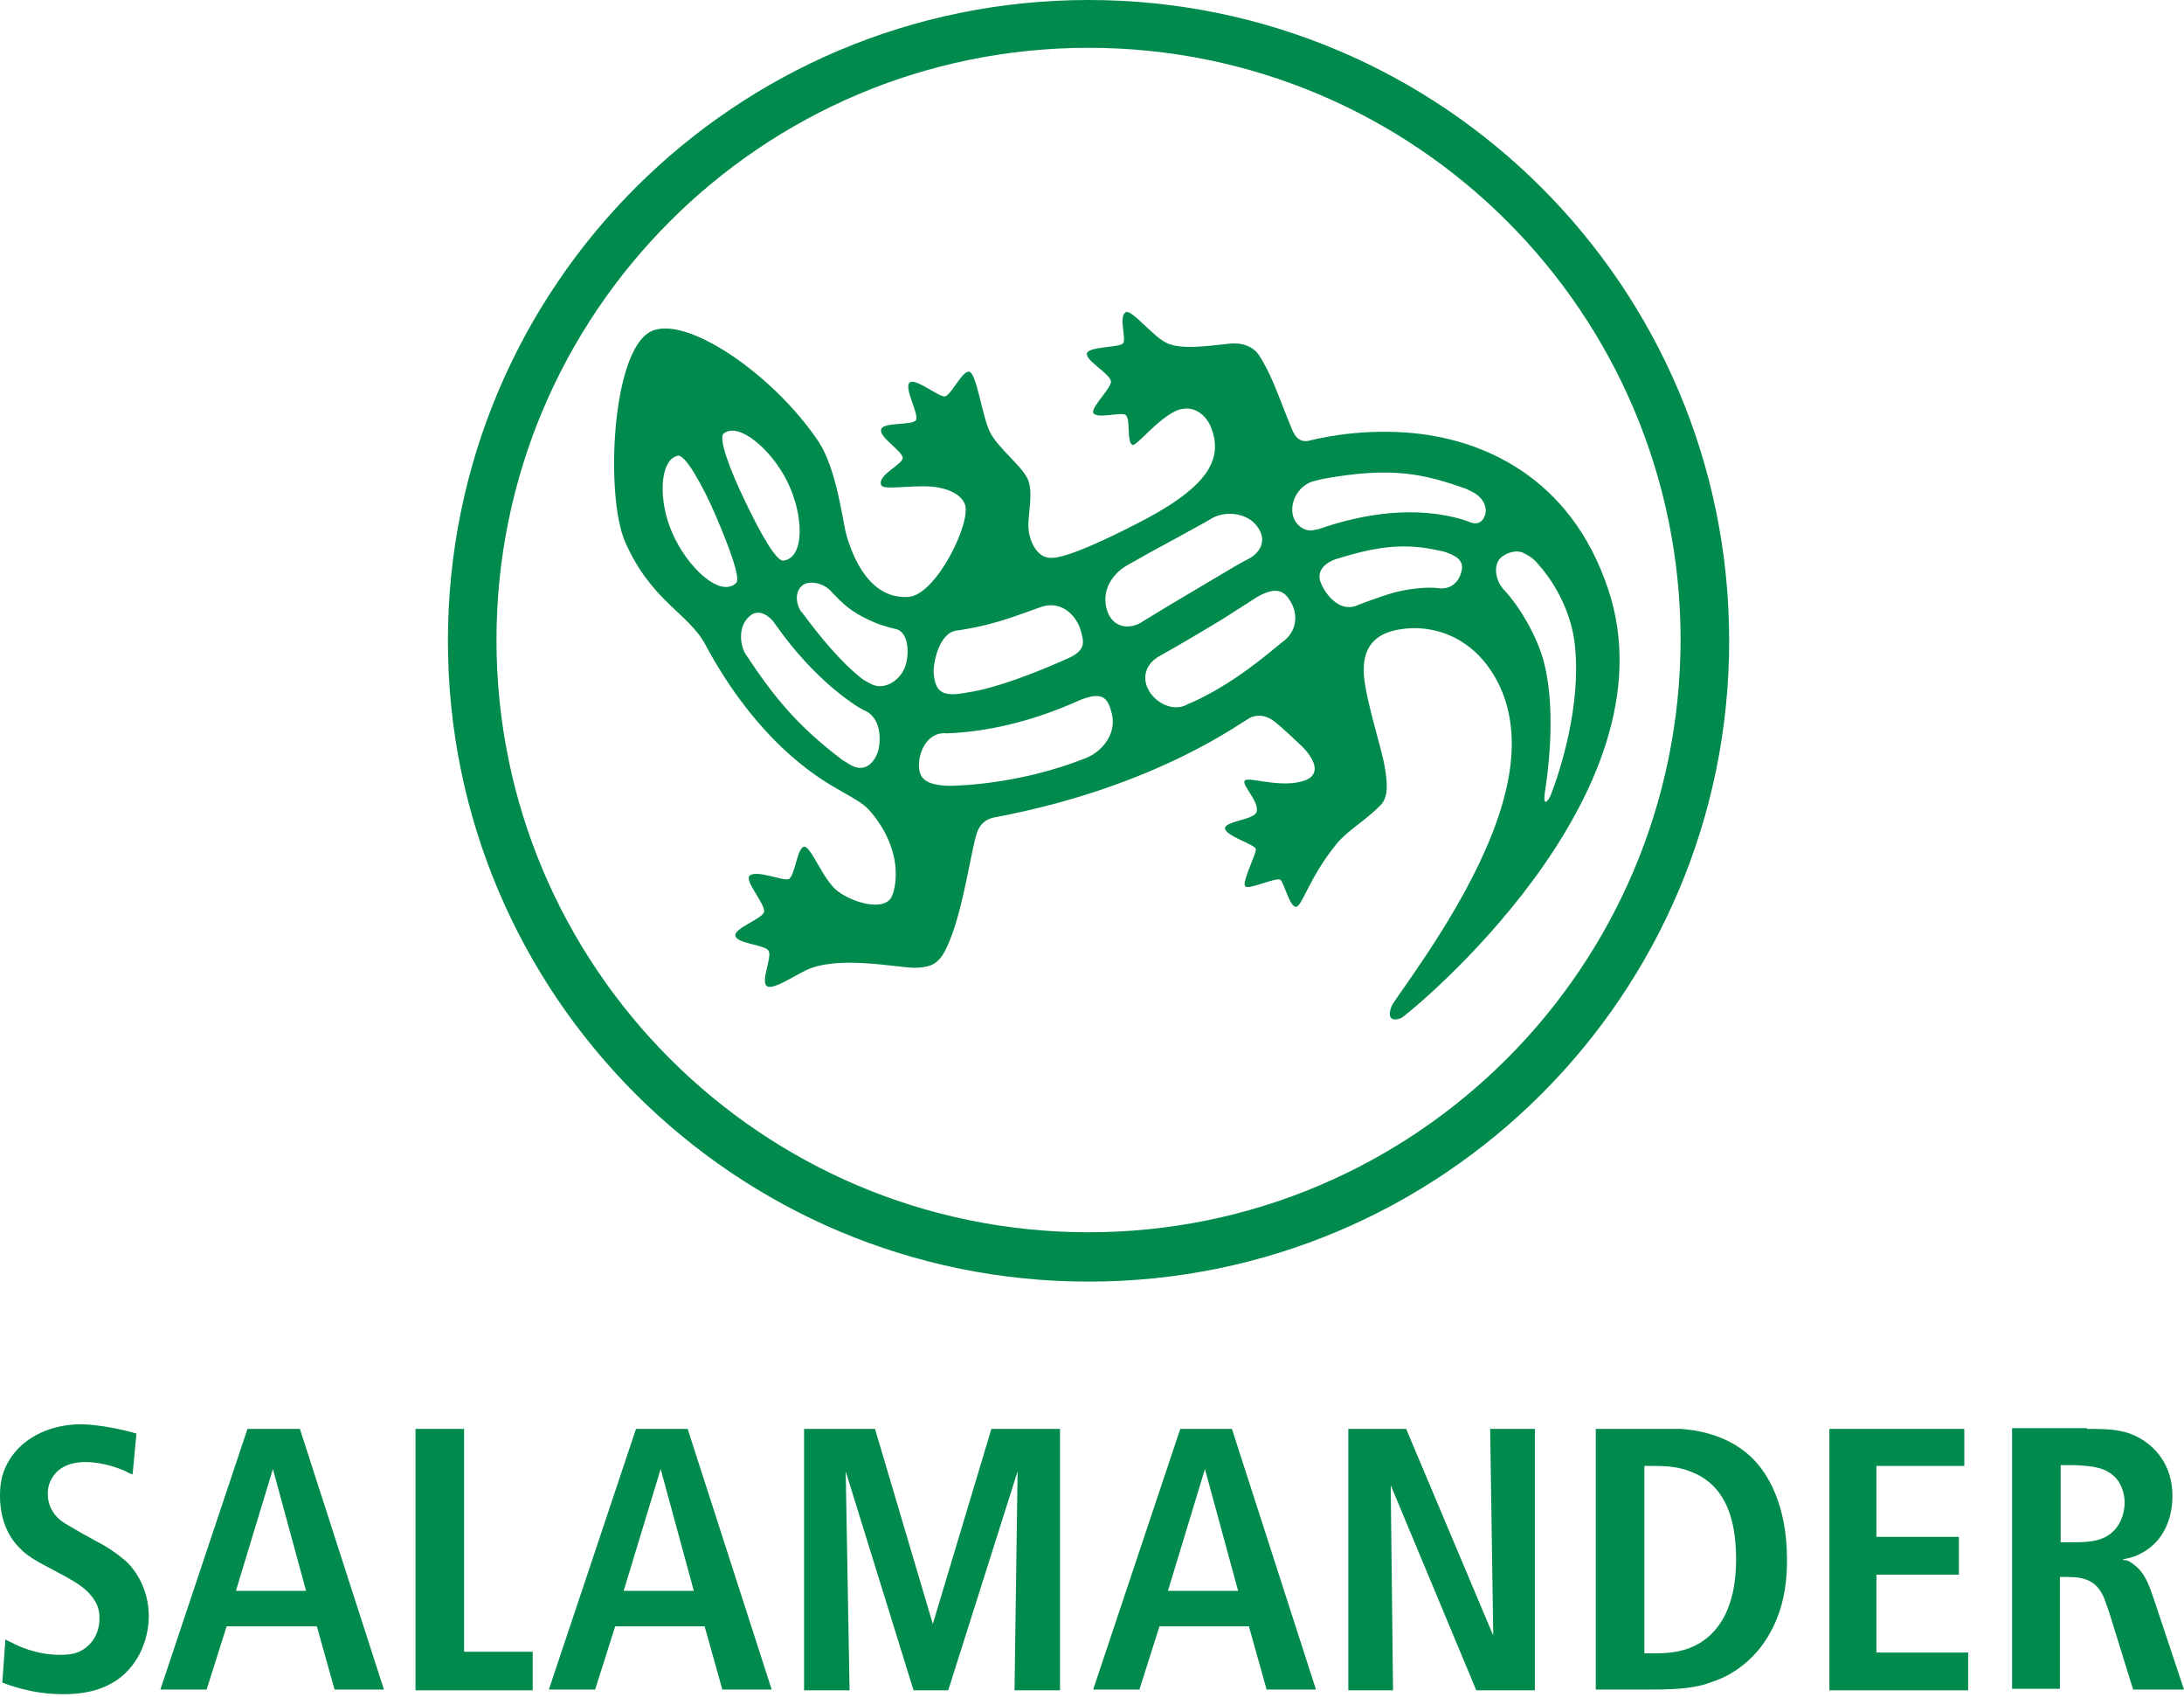
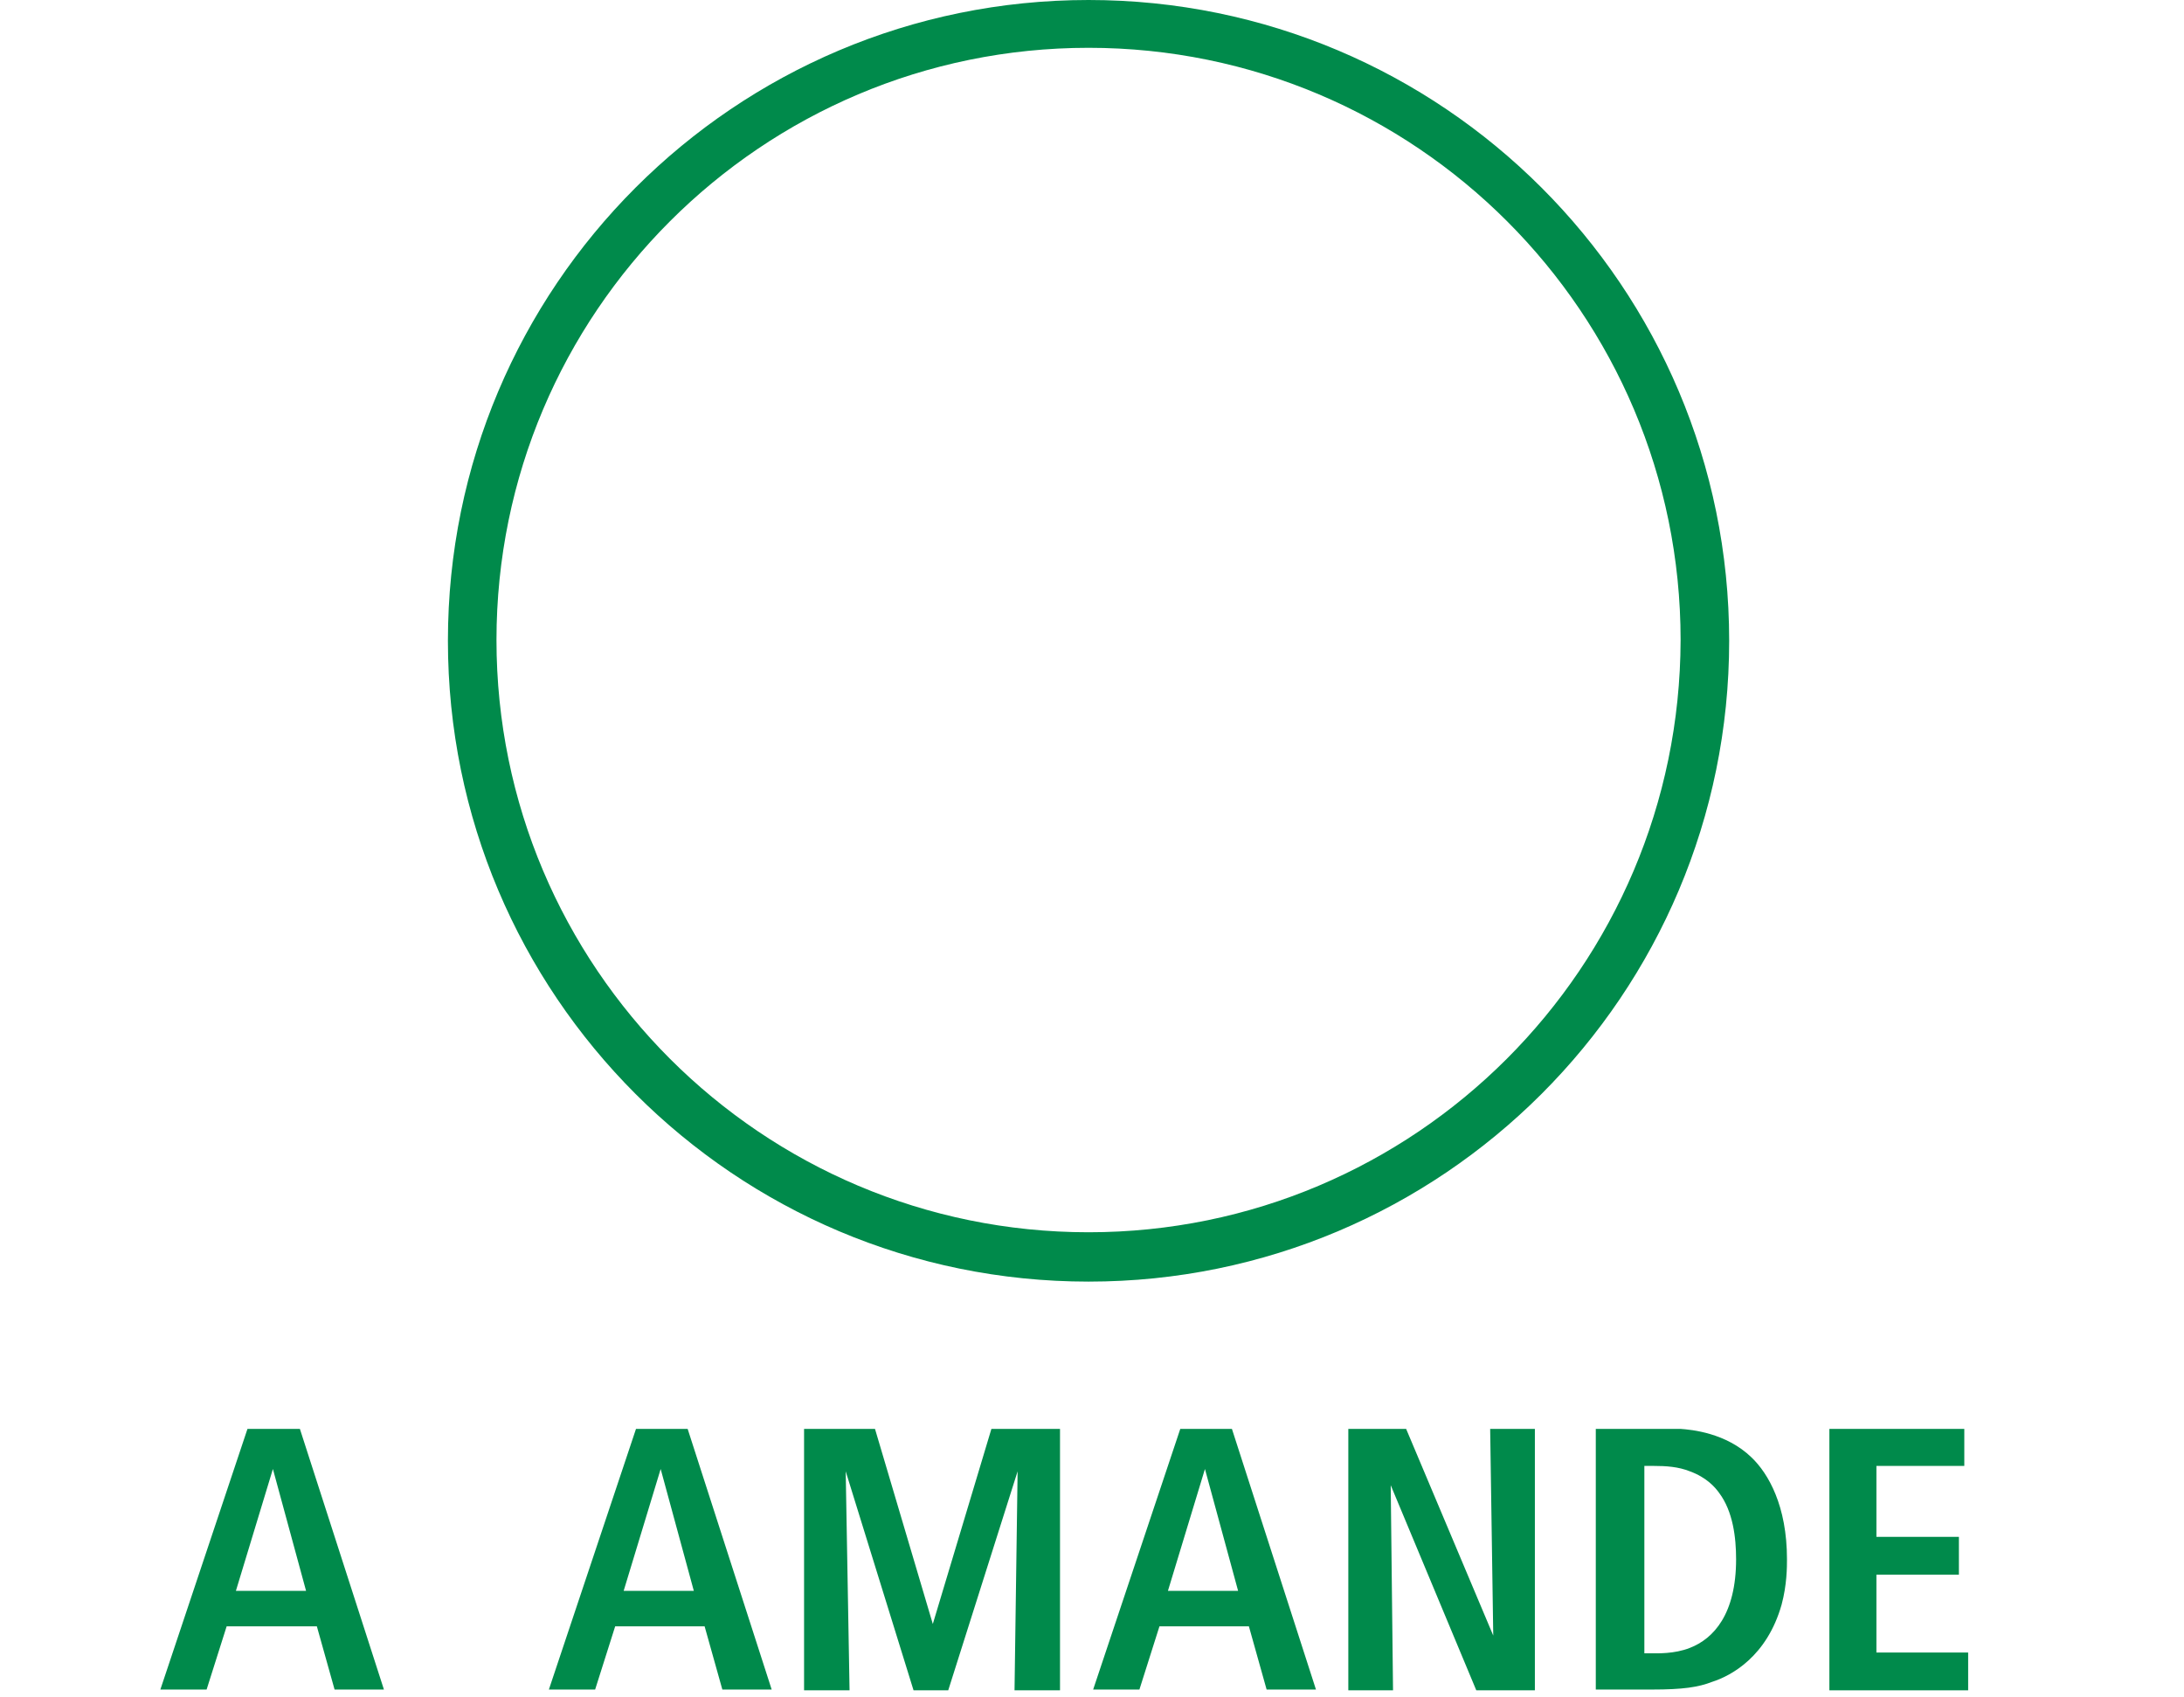
<svg xmlns="http://www.w3.org/2000/svg" width="600" height="466" viewBox="0 0 600 466" fill="none">
-   <path d="M36.428 404.942C35.581 404.73 34.945 404.306 34.098 403.883C32.616 403.247 28.168 401.553 23.509 401.553C22.238 401.553 16.943 401.553 14.402 405.789C13.131 407.695 13.131 409.601 13.131 410.448C13.131 413.201 14.402 415.743 16.731 417.649C18.214 418.708 19.908 419.555 23.085 421.461C24.779 422.308 26.474 423.367 28.168 424.214C31.768 426.332 33.463 427.815 34.945 429.086C37.063 431.204 40.875 436.286 40.875 443.911C40.875 445.605 40.664 449.206 38.758 453.441C36.216 458.736 30.921 465.302 17.578 465.302C14.19 465.302 8.472 465.09 0.635 462.125L1.483 450.265C1.906 450.476 2.541 450.9 3.177 451.112C5.083 452.171 10.166 454.5 16.52 454.5C18.637 454.5 19.696 454.289 20.544 454.077C24.779 452.806 27.321 448.994 27.321 444.546C27.321 443.699 27.321 441.581 26.05 439.675C24.144 436.498 21.179 434.804 18.214 433.11C11.225 429.297 8.048 428.027 5.295 425.062C3.177 422.944 0 418.496 0 410.872C0 409.601 1.64107e-06 406.212 1.483 403.035C5.083 394.987 13.766 391.175 22.238 391.175C24.779 391.175 30.921 391.811 37.487 393.717L36.428 404.942Z" fill="#008A4B" />
  <path d="M82.388 392.446L105.473 464.031H91.918L87.047 446.664H62.268L56.761 464.031H44.054L67.986 392.446H82.388ZM84.082 436.922L74.975 403.459L64.809 436.922H84.082Z" fill="#008A4B" />
-   <path d="M127.494 392.446V453.653H146.343V464.243H114.151V392.446H127.494Z" fill="#008A4B" />
  <path d="M188.915 392.446L212 464.031H198.446L193.574 446.664H169.007L163.5 464.031H150.793L174.725 392.446H188.915ZM190.609 436.922L181.502 403.459L171.337 436.922H190.609Z" fill="#008A4B" />
  <path d="M240.383 392.446L256.267 446.029L272.363 392.446H291.213V464.243H278.717L279.564 404.094L260.503 464.243H250.973L232.335 404.094L233.394 464.243H220.898V392.446H240.383Z" fill="#008A4B" />
  <path d="M338.441 392.446L361.527 464.031H347.972L343.101 446.664H318.533L313.027 464.031H300.319L324.252 392.446H338.441ZM340.136 436.922L331.029 403.459L320.863 436.922H340.136Z" fill="#008A4B" />
  <path d="M386.301 392.446L410.233 449.205L409.386 392.446H421.67V464.243H405.574L382.065 407.906L382.701 464.243H370.417V392.446H386.301Z" fill="#008A4B" />
  <path d="M454.712 392.446C457.042 392.446 459.371 392.446 461.701 392.446C464.666 392.658 474.197 393.505 481.186 400.282C485.845 404.73 490.928 413.625 490.928 428.238C490.928 430.356 490.928 435.227 489.446 440.734C485.422 454.924 475.679 460.218 470.385 461.913C466.572 463.395 462.337 464.031 453.865 464.031H438.404V392.446H454.712ZM451.959 454.077H453.865C455.136 454.077 460.007 454.288 464.243 452.594C470.808 450.053 476.95 443.275 476.95 428.238C476.95 422.308 476.103 415.107 472.291 410.024C471.232 408.542 468.902 405.789 464.243 404.094C461.066 402.823 457.677 402.612 454.289 402.612H451.747V454.077H451.959Z" fill="#008A4B" />
  <path d="M539.642 392.446V402.612H515.498V422.096H538.16V432.474H515.498V453.865H540.701V464.243H502.579V392.446H539.642Z" fill="#008A4B" />
-   <path d="M573.314 392.446C579.244 392.446 584.327 392.446 589.198 395.835C591.952 397.741 596.823 402.188 596.823 410.872C596.823 413.413 596.399 422.308 588.351 426.544C587.292 427.18 585.81 427.815 583.268 428.239V428.45C584.115 428.45 584.963 428.662 586.233 429.721C589.41 432.051 590.469 435.651 591.74 439.252L600 464.031H586.022L579.456 442.852C579.032 441.581 578.609 440.522 578.185 439.252C576.279 434.381 573.102 433.11 568.019 433.11C567.384 433.11 566.749 433.11 565.901 433.11V463.819H552.771V392.234H573.314V392.446ZM566.113 423.579H569.714C574.161 423.579 578.821 423.367 581.786 419.132C583.48 416.59 583.692 413.837 583.692 412.778C583.692 409.813 582.633 407.907 581.997 406.848C579.244 402.824 574.373 402.612 569.925 402.4H566.113V423.579Z" fill="#008A4B" />
  <path d="M299.05 0C201.838 0 123.053 78.786 123.053 175.997C123.053 273.209 201.838 351.994 299.05 351.994C396.261 351.994 475.047 273.209 475.047 175.997C475.047 78.786 396.261 0 299.05 0ZM299.05 338.44C209.251 338.44 136.395 265.584 136.395 175.785C136.395 85.987 209.251 13.131 299.05 13.131C388.849 13.131 461.704 85.987 461.704 175.785C461.493 265.796 388.637 338.44 299.05 338.44Z" fill="#008A4B" />
-   <path d="M441.795 161.807C431.417 130.674 406.85 120.297 386.518 118.814C372.116 117.755 361.103 120.72 360.044 120.932C357.291 121.779 355.808 120.085 354.961 117.967C350.937 108.225 349.455 102.93 345.642 97.212C344.372 95.517 341.618 93.823 337.171 94.458C331.029 95.094 325.311 95.941 321.075 94.458C317.051 92.976 310.909 84.716 309.215 85.775C307.308 87.046 309.426 92.764 308.579 94.246C307.732 95.517 299.26 95.094 298.625 97C297.99 98.906 304.767 102.506 305.191 104.624C305.614 106.318 299.896 111.613 300.319 113.307C300.955 115.214 307.944 113.096 309.215 113.943C310.697 115.002 309.426 121.356 311.121 122.203C312.18 122.626 317.898 115.214 322.981 112.884C327.217 110.978 330.817 113.308 332.511 116.908C336.535 126.438 331.452 134.275 311.121 144.441C294.389 152.912 289.73 153.548 287.824 153.124C284.859 152.7 282.741 148.676 282.529 144.864C282.317 141.687 284.012 135.122 282.317 131.521C280.623 127.921 274.481 123.262 272.151 119.026C269.822 114.79 268.339 102.294 266.221 102.083C264.315 101.871 261.35 108.436 259.656 108.86C258.173 109.283 251.608 103.777 249.913 105.048C248.219 106.53 252.667 113.943 251.608 115.425C250.549 116.908 242.501 115.849 242.077 117.967C241.442 120.085 248.007 123.897 248.007 125.803C247.796 127.709 241.018 130.462 242.077 133.216C242.501 134.698 249.913 133.216 255.844 133.639C260.715 134.063 264.315 135.969 265.162 138.722C266.645 144.017 257.114 163.29 249.702 163.925C238.9 164.772 234.241 152.912 232.547 146.982C231.488 143.382 230.005 129.192 224.922 121.356C212.638 102.93 188.283 86.198 178.752 91.07C167.951 96.576 166.257 136.393 171.763 148.888C178.964 165.196 189.13 168.373 193.789 177.056C205.861 199.506 219.839 210.943 230.005 216.661C237.418 220.897 237.841 221.108 240.595 224.709C242.289 227.039 244.407 230.427 245.466 234.875C246.737 239.958 245.889 244.617 244.831 246.523C242.713 250.124 234.876 248.217 230.217 244.829C226.193 241.864 222.804 232.333 220.898 232.545C218.992 232.757 218.357 240.805 216.662 241.44C215.18 242.076 207.556 238.687 205.861 240.593C204.59 242.076 210.521 248.641 209.885 250.547C209.25 252.453 201.414 254.995 202.049 257.113C202.684 259.231 210.097 259.442 211.156 261.137C212.215 262.831 208.826 269.608 210.732 270.879C212.427 271.938 218.357 267.914 221.534 266.431C230.217 262.407 245.254 265.584 250.972 265.796C254.785 265.796 257.114 265.161 259.02 262.196C263.892 254.148 266.221 236.569 268.127 229.58C269.186 225.344 272.151 224.709 273.21 224.497C318.322 216.025 341.618 197.812 343.736 196.964C345.642 196.329 347.337 196.329 349.666 197.812C351.996 199.506 357.714 205.012 357.714 205.012C357.714 205.012 364.915 211.79 358.562 214.331C352.208 216.661 343.101 213.272 342.042 214.331C340.771 215.39 346.066 220.049 345.219 223.015C344.583 225.132 336.535 225.556 336.535 227.462C336.535 229.58 344.795 231.91 345.007 233.18C345.219 234.451 341.195 242.076 342.042 243.346C342.889 244.617 350.514 240.805 351.784 241.652C352.843 242.711 354.326 249.065 356.02 249.065C357.714 249.065 359.62 241.017 367.245 231.698C370.21 228.097 374.869 225.556 379.105 221.32C381.011 219.414 381.647 216.661 380.164 209.248C378.893 203.318 374.446 189.552 374.658 183.833C374.658 178.115 377.411 173.879 384.823 172.82C392.448 171.55 404.52 173.879 411.509 187.434C418.71 201.624 414.686 218.567 407.909 233.816C398.59 254.783 383.129 274.268 382.282 276.386C381.011 279.774 382.494 280.621 385.035 279.562C387.153 278.292 460.856 218.567 441.795 161.807ZM198.872 119.026C202.896 115.849 211.791 123.262 216.239 132.157C220.898 141.476 221.11 153.336 215.18 153.971C213.274 154.183 208.826 146.347 204.802 137.875C200.566 129.192 197.178 120.085 198.872 119.026ZM202.261 160.113C197.813 164.349 188.706 155.665 184.682 146.347C180.658 137.24 181.294 126.227 186.165 125.168C188.071 124.532 192.942 133.004 196.754 141.899C200.355 150.371 203.532 158.842 202.261 160.113ZM241.018 206.919C239.748 210.095 236.994 212.425 232.97 209.672L231.276 208.613C218.992 199.294 212.638 191.458 204.802 179.598C203.32 177.268 202.473 171.55 206.497 168.796C208.826 167.314 211.58 169.22 213.062 171.55C218.569 179.386 225.769 187.222 233.606 192.729C236.571 194.846 237.841 195.27 237.841 195.27C242.713 197.812 241.865 204.801 241.018 206.919ZM248.007 184.469C246.313 187.434 242.501 189.552 239.324 187.857C239.324 187.857 237.206 186.798 236.783 186.375C231.064 181.927 225.134 174.726 220.475 168.373L220.051 167.949C218.569 165.62 218.357 162.443 220.475 160.748C222.381 159.266 226.617 160.113 228.734 162.866L229.158 163.29C232.758 167.102 235.3 168.796 240.171 170.914C242.501 171.973 246.313 172.82 246.313 172.82C250.125 173.879 249.913 181.504 248.007 184.469ZM262.409 173.244L263.892 173.032C271.728 171.761 276.175 170.279 285.494 166.89C291.212 164.561 295.448 168.796 296.719 172.609C297.99 176.421 298.201 178.539 293.754 180.657C293.754 180.657 276.387 188.705 265.798 190.187L264.527 190.399C258.173 191.458 256.903 189.34 256.479 184.681C256.479 180.868 258.385 174.091 262.409 173.244ZM298.837 207.977C279.14 216.025 260.503 215.814 260.503 215.814C254.149 215.602 252.455 213.696 252.455 210.095C252.455 206.495 254.785 200.777 260.291 201.412C270.669 200.988 282.741 198.447 295.66 192.729C302.226 189.764 304.132 191.246 305.191 195.058C307.308 201.412 302.649 206.283 298.837 207.977ZM303.92 166.89C302.649 161.172 306.461 156.936 310.062 155.03C310.062 155.03 312.391 153.759 313.45 153.124C317.898 150.582 316.627 151.43 330.817 143.593L333.359 142.111C337.383 140.205 342.889 141.052 345.431 144.652C348.396 148.676 345.854 152.065 342.889 153.548L340.136 155.03C327.005 162.866 322.134 165.62 315.992 169.432C315.568 169.644 313.239 171.126 313.239 171.126C309.638 173.032 305.191 172.185 303.92 166.89ZM352.208 176.421L347.76 180.021C335.476 189.975 326.37 193.364 326.37 193.364C322.557 195.694 317.474 193.152 315.568 189.552C313.662 186.163 314.721 182.563 318.11 180.445C318.11 180.445 324.252 177.056 335.476 170.279L345.431 163.925C348.819 162.019 351.996 161.172 354.114 164.561C356.867 168.373 356.444 173.456 352.208 176.421ZM401.555 156.724C400.919 159.689 398.802 161.807 395.625 161.596C395.625 161.596 391.177 160.748 383.341 162.654C378.682 163.925 372.328 166.467 372.328 166.467C367.88 167.949 364.068 163.29 362.797 159.901C361.527 156.513 364.492 154.395 367.033 153.548C376.564 150.582 384.188 149.1 393.295 150.794L396.472 151.43C399.861 152.489 402.19 153.759 401.555 156.724ZM407.909 141.687C407.061 143.805 405.367 144.229 403.249 143.17L401.978 142.746C389.271 138.934 375.081 140.84 362.374 145.288C362.374 145.288 361.527 145.5 361.315 145.5C358.562 146.347 355.808 144.229 355.173 141.476C354.326 137.663 356.867 133.216 360.891 132.157L363.433 131.521C382.282 128.133 390.965 130.039 402.826 134.275L404.943 135.334C407.485 136.816 408.756 139.358 407.909 141.687ZM426.122 218.143C425.275 220.261 423.793 221.744 424.428 217.508C424.852 214.755 427.817 196.329 424.216 182.139C422.522 175.15 417.439 166.467 413.203 162.019C411.297 160.113 410.026 156.089 411.933 153.548C413.203 152.065 416.38 150.794 418.498 151.853C420.616 152.912 421.463 153.548 423.369 155.877C427.181 160.325 431.841 168.373 432.688 177.48C434.382 193.788 428.664 211.578 426.122 218.143Z" fill="#008A4B" />
</svg>